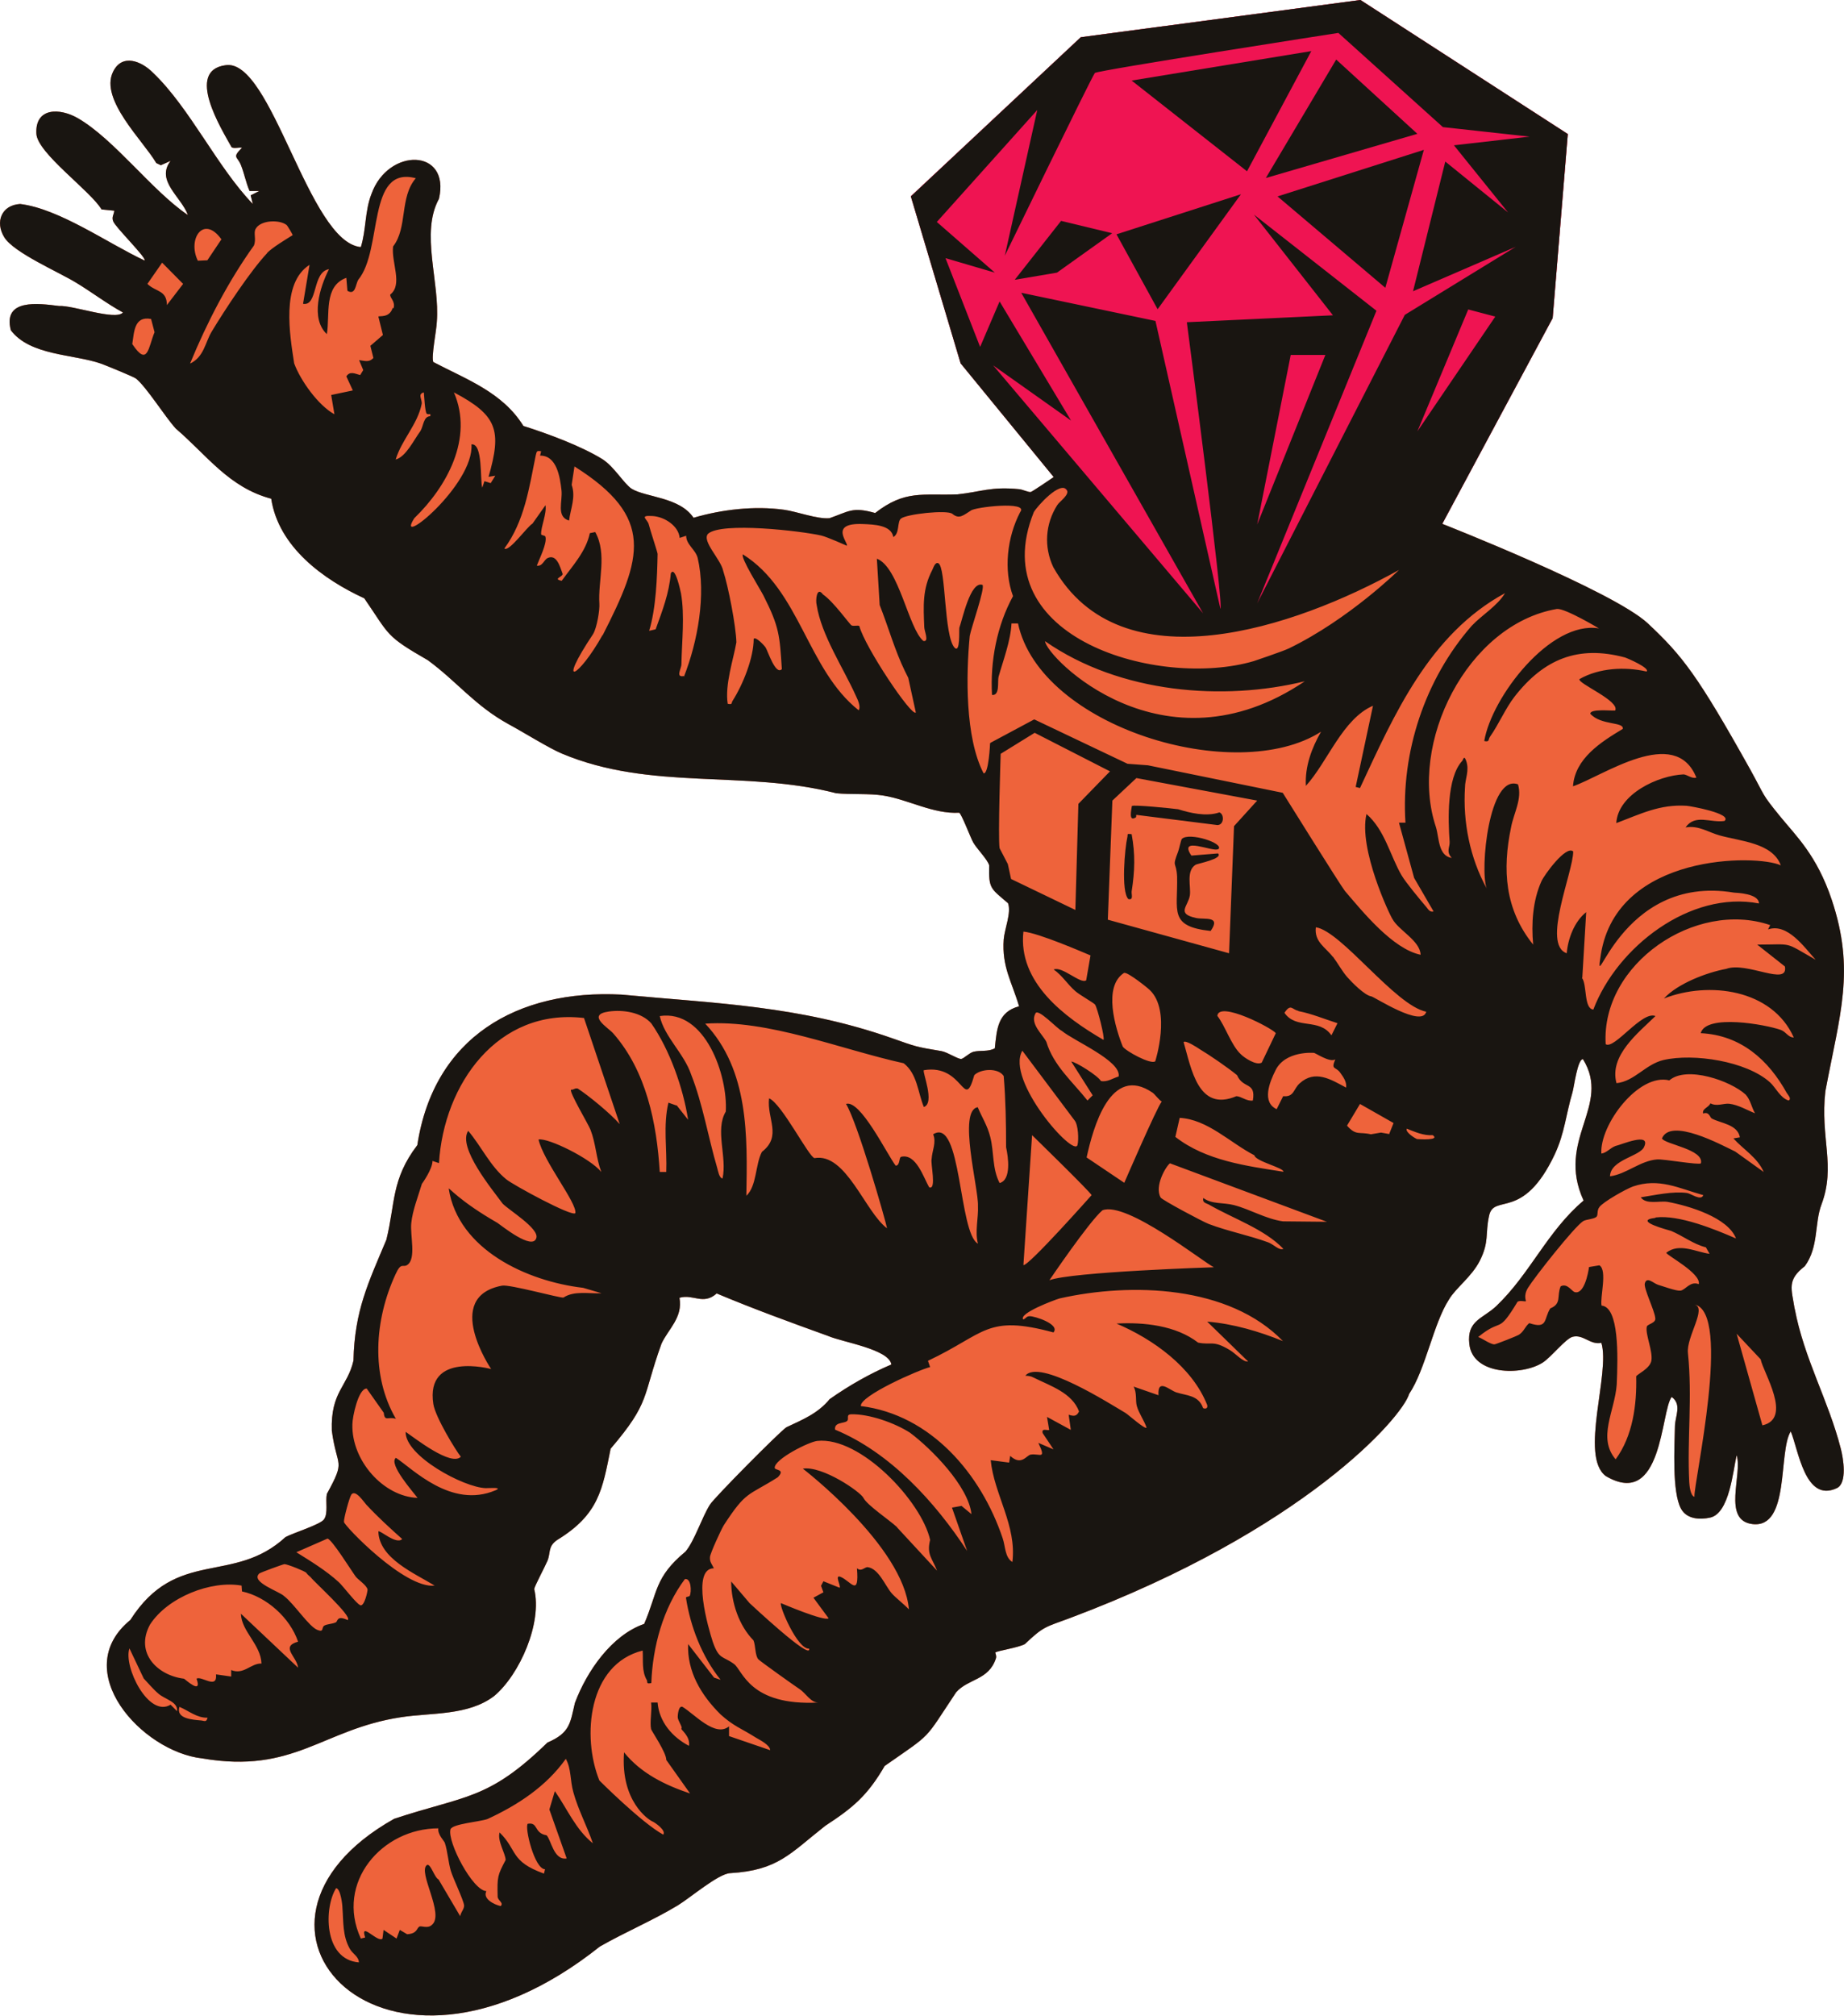
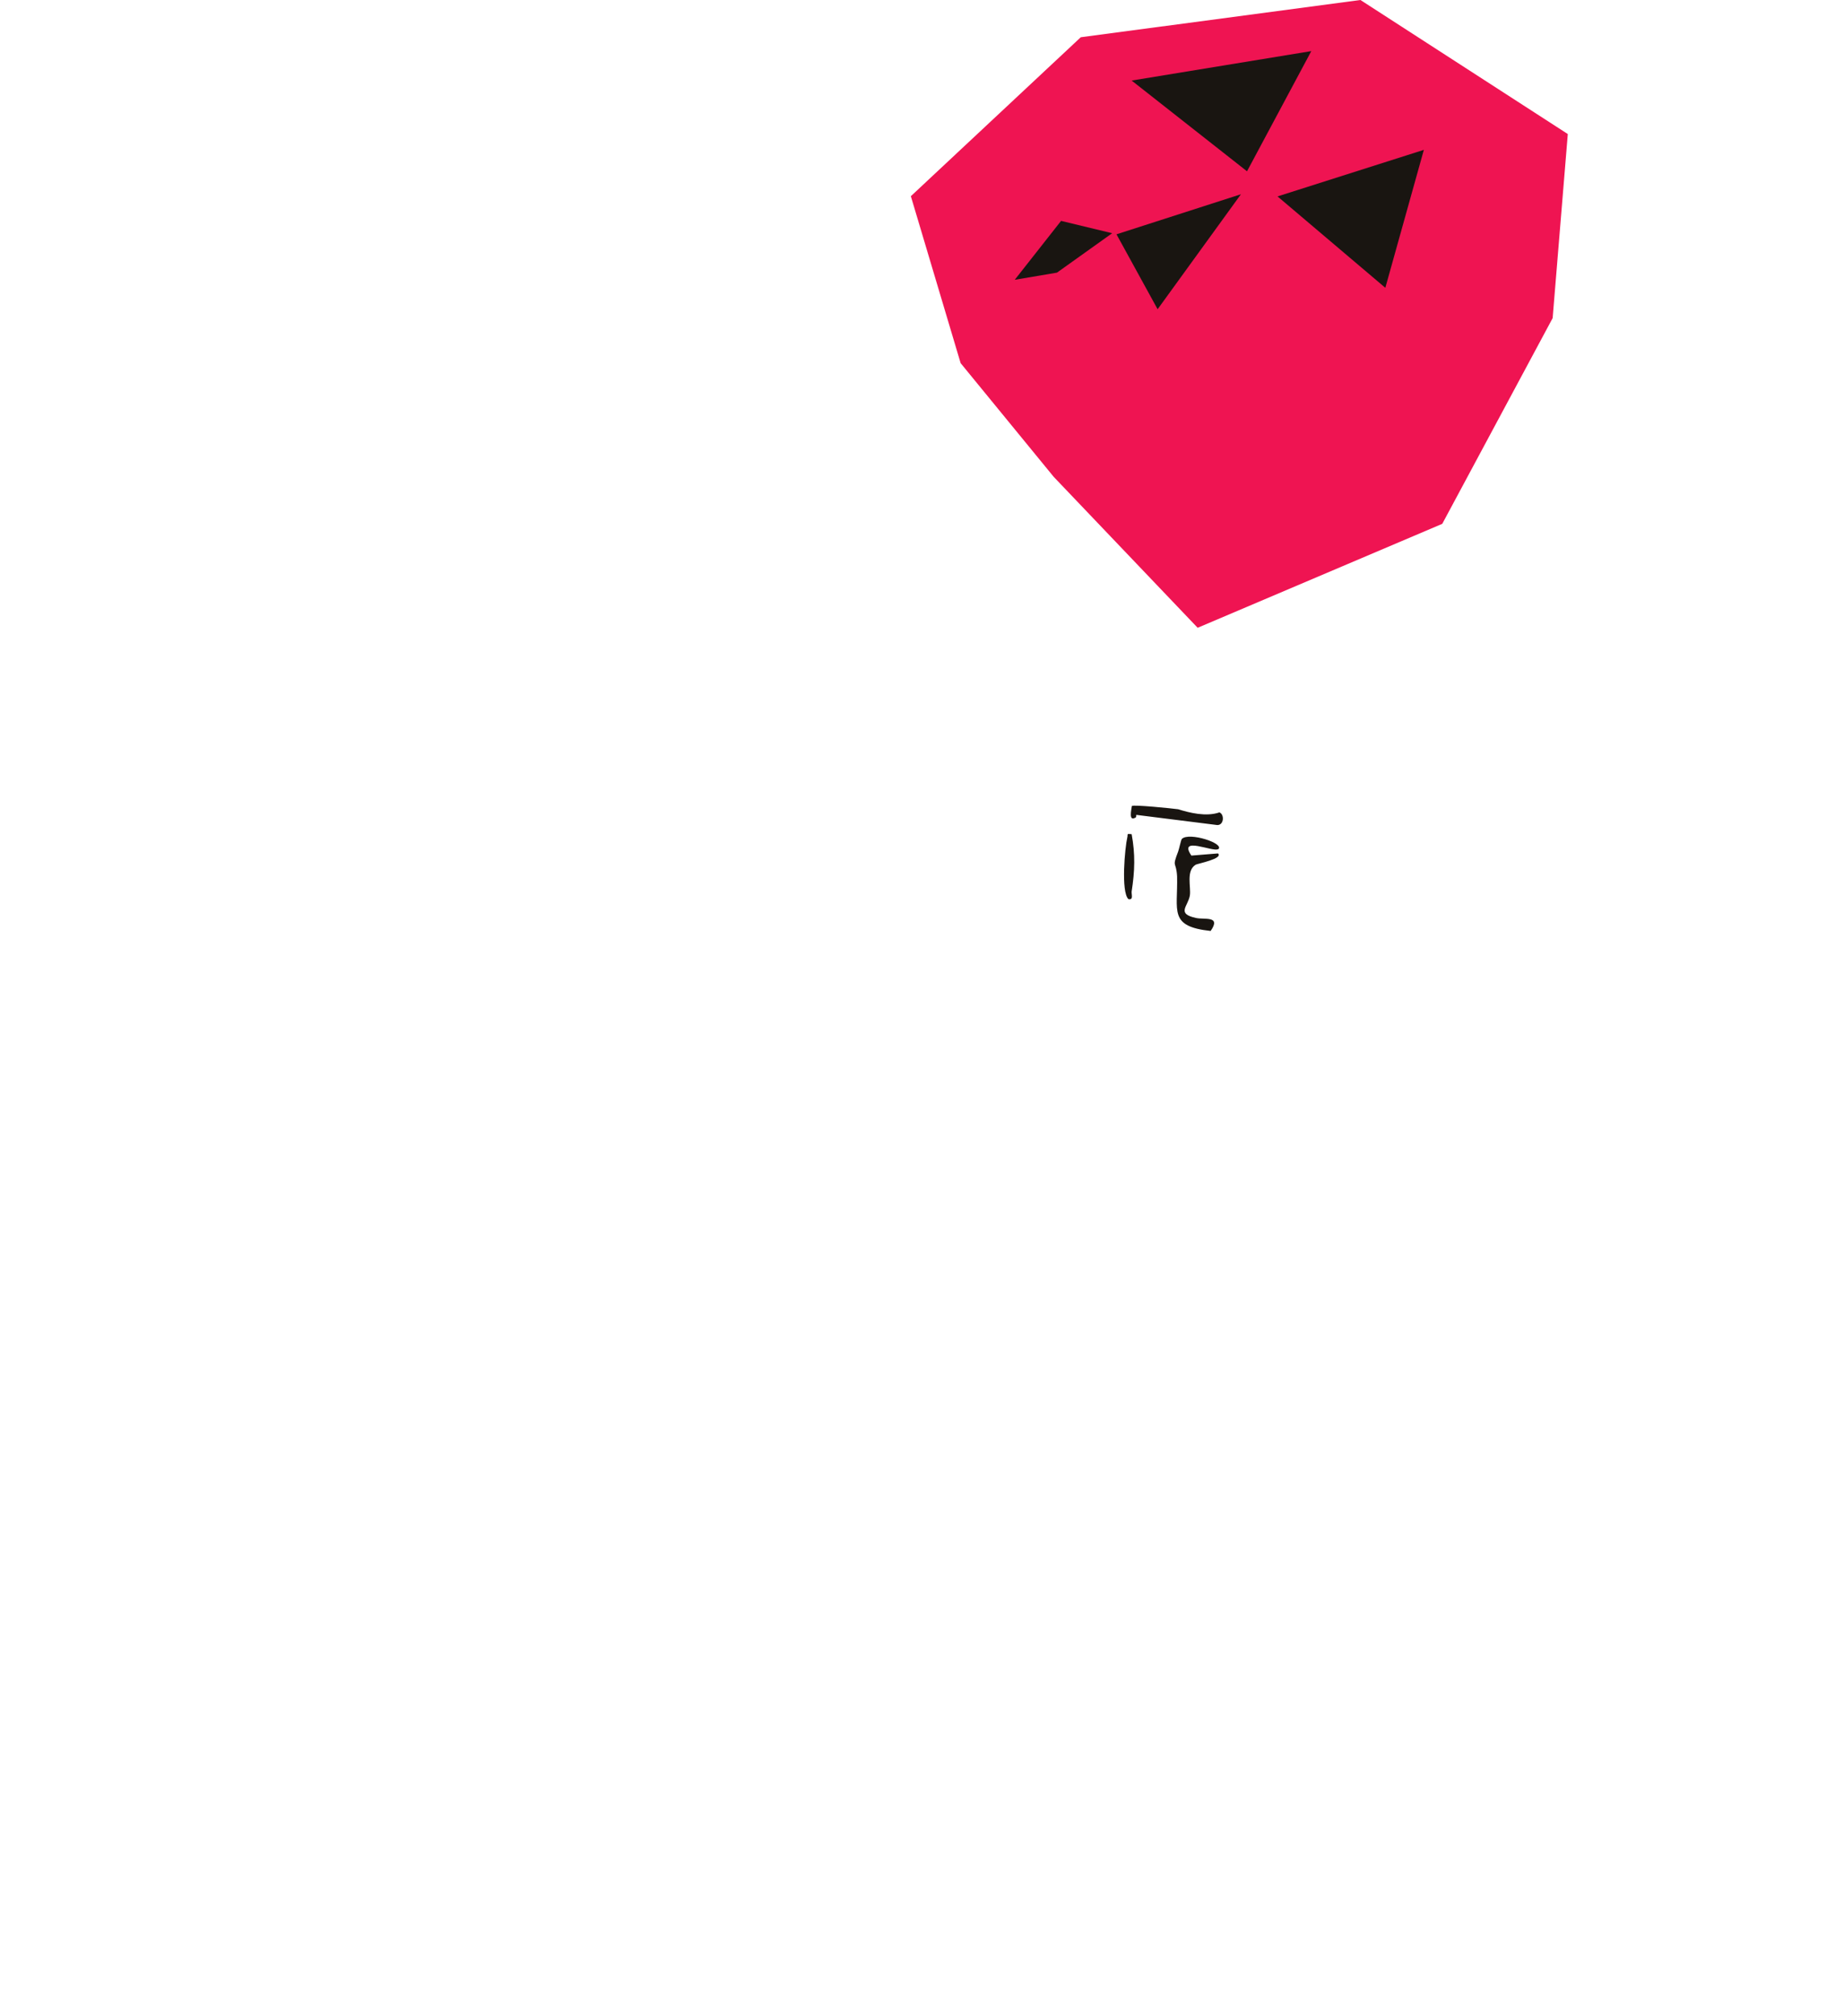
<svg xmlns="http://www.w3.org/2000/svg" id="_レイヤー_1" version="1.1" viewBox="0 0 851.9 930.8">
  <defs>
    <style>
      .st0 {
        fill: #ef1452;
      }

      .st1 {
        fill: #191511;
      }

      .st2 {
        fill: #ee633b;
      }
    </style>
  </defs>
-   <path class="st2" d="M829.1,604.4c-1.5-9.5-3.6-13.3,4.7-19.7,6.5-8.9,4.4-19.8,7.7-28.5,6.7-17.8-.7-30.9,1.8-52.3,6.7-35.7,13.9-55.7,2.9-88.5-6.9-20.5-16.4-29.3-23.9-38.5-8.7-10.7-6.5-8.5-13.8-21.7-24.2-43.3-31.2-52.3-47.2-67.3s-95-46-95-46l51-95,7-85L628.5,0l-129.2,17.2-78.5,73.5,23,77.1,43,52.5s-9.8,6.7-10.6,6.9c-1,.2-3.6-1.1-5.3-1.3-13.2-1.3-17.4,1.2-28.6,2.4-16.1.6-24.1-2.2-38,8.6-10.6-3-12.1-.7-21.1,2.4-5.7.5-15.1-3.1-21-3.9-13.8-1.9-28.8-.1-41.8,3.7-6.4-9.6-22.1-9.4-28.6-13.4-3.6-2.4-8-10.1-13.4-13.6-9.8-6.1-25.5-11.9-36.6-15.4-9.6-15.5-26.1-21.4-41.6-29.5-1.1-2.2,1.5-14.9,1.6-18.5,1.5-18.3-7.7-41.1,1-56.9,5.4-23.4-23.5-23.8-31.2-2.2-3.1,7.9-2.4,16.6-4.9,24.5-24.2-2.2-41.1-87.1-62.4-84-18.9,2.4-1.9,29.6,2.7,37.9,1.1.7,3.4,0,4.8.2-4.7,4.8-2.2,3.8-.5,8,1.6,4,2.3,8.1,4,12h4.5l-4,2,1,4c-16.5-17.1-29-44.2-46-60.5-5.4-5.5-14.4-9.2-18.6-.5-6.2,12.8,14,31.8,20,42.1l2.1,1,4.5-2c-7,9.2,5,16.6,8,25-16.6-11.2-33.9-34.9-50.8-44.7-8.3-4.8-19.8-5.1-19.2,7.1.4,9,25,26.4,30.1,35l5.9.6c-.2,1.9-1.3,2.9-.5,4.9.9,2.6,15.6,17,14.5,18.1-16.8-7.8-39.3-23.9-57.5-26.1-8.6.5-11.7,8.3-7.3,15.4,4.4,7.1,25.1,16,33.1,20.9,7.3,4.4,14.2,9.7,21.7,13.8-3.3,3.9-23.1-3.4-29.5-3-9.6-1.2-26.1-3.5-22.3,11.2,8.9,11.8,29,11,41.6,15.4,2,.7,15.2,6.1,16.2,6.9,4.8,3.8,13.4,17.6,18.4,23.1,14.4,12.3,24.5,27.2,44.1,32.4,3.4,22.3,24.1,37.3,43,46,11.9,17.3,9.6,17.2,29.4,28.6,13.7,10.1,21.7,21,37.4,29.6,6.5,3.5,18.7,11.1,24.5,13.5,41.2,17.3,84.4,7.4,126.7,18.3,6.7.7,15.2,0,21.9,1.1,11.3,1.8,23,8.6,34.9,7.9,1,.2,5.3,11.6,6.5,13.7,1.7,3,6.5,7.7,7.4,10.6-.3,10.9.7,10.6,8.7,17.5,1.6,4.4-1.6,11.8-2,16.7-.9,12.7,3.7,19.4,7.1,30.9-9.9,2.6-10.3,10.6-11.2,19.4-3.1,1.7-6.6.8-9.9,1.6-2,.6-4.4,3.1-5.6,3.3-1.4.2-6.4-3.1-9.1-3.6-12.1-2-11.9-2.1-23-6-42.8-15-81.1-16-124.9-20.1-48.1-2.5-86.7,19.7-94.3,69.5-12.1,15.9-10.1,26.7-14.3,43.7-8.4,20-14.7,32.8-15.2,55.8-2.8,12.2-10.6,14.3-10,32.4,2.4,17.7,6.6,12.9-2.3,29.2-.7,3.6.7,8.8-1.3,11.7-1.6,2.4-14.3,6.3-17.8,8.2-24.1,22.2-50.3,4.8-71.7,38.3-28.6,23.4,5.3,60.8,33.2,63.9,42.6,7.3,55.5-13.5,91.8-19,14.1-2.2,31-.6,43.1-9.8,11.9-10,22.3-33.9,18.5-49.4.1-1.2,5-10.4,6.1-13,1.6-3.9.1-6.5,4.4-9.6,19.4-11.8,21-23.4,24.8-42.2,18.6-21.8,14.5-23.6,23.5-48.5,3-6.6,10-12.1,8.3-21.2,6.4-1.9,10.9,3.6,17.2-2,16.9,7.1,34.2,13.4,51.4,19.6,6.6,2.9,28.2,6.1,29.3,13.2-9.9,4.2-19.7,9.8-28.5,16-5.5,6.7-12.6,9.5-20,13-3.4,2.3-33.3,32.5-35.3,35.7-3.7,5.8-7.1,16.7-11.3,21.7-14.4,11.9-12.8,18.8-19.1,33.4-15,5.2-26.5,21.8-32,36.5-2.2,9.3-2.2,13.8-12.7,18.3-27.4,26.7-37.9,24.3-70.8,35.2-86.9,48.8-5.5,139,95,59,11.7-6.7,24.4-12,36-19,5.9-3.6,18.7-14.6,24.2-14.9,22.2-1.3,27.7-9.1,44-21.9,12.9-8.4,19.5-14,27.4-27.6,22.5-15.7,17.8-11.2,33-34,5.6-6.4,15.1-5.5,18.4-15.7.4-1.2-.4-2.6-.3-2.7,1-.8,10.6-2.2,13.7-3.9,8.8-8.4,9.6-7.8,20.8-12,107.9-40.5,153.5-92.6,156.7-103.5,7.6-11.3,11.2-32.5,18.4-43.6,3.1-5.3,10.4-10.4,14.2-17.8,4.5-8.9,2.5-12.5,4.3-20.7,2.1-10.8,15.6,2.8,30.4-28.6,4.6-9.9,5.1-18.3,8.2-28.7.7-2.5,2.3-15.2,4.8-15.2,13.4,21.6-12.7,37.1.3,65.3-16.8,14.2-24.6,33.7-40.3,48.7-6.2,5.9-13.7,6.6-12.5,17.5,1.5,14.5,24.1,14.8,33.8,8.7,4-2.5,10.8-11.3,14-12,4.9-1.2,8.1,3.9,13.2,2.8,4.3,13.8-10.2,52.2,2,61.5,26.4,15.6,25.4-30.2,30.5-36.5,4.8,3.5,1.6,8.9,1.5,13.4-.2,9.5-1.4,30.5,2.8,38.2,2.6,4.8,8.6,5.2,13.5,4.1,8.9-2,10.5-21.6,12.2-28.8,2.8,8.9-6.8,30.1,7.3,31.8,17.5,2.1,11.8-33.5,17.7-42.8,3.6,8.6,6.6,33.1,21.3,26.2,4.9-2.3,3-13.8,1.8-18.3-5.7-22.3-16.9-41.3-21.3-64.7h0v.2Z" />
  <polygon class="st0" points="666.3 241.9 717.3 146.9 724.3 61.9 628.5 0 499.3 17.2 420.8 90.6 443.8 167.7 486.8 220.2 553.3 289.9 666.3 241.9" />
  <g>
-     <path class="st1" d="M829.1,604.4c-1.5-9.5-3.6-13.3,4.7-19.7,6.5-8.9,4.4-19.8,7.7-28.5,6.7-17.8-.7-30.9,1.8-52.3,6.7-35.7,13.9-55.7,2.9-88.5-6.9-20.5-16.4-29.3-23.9-38.5-8.7-10.7-6.5-8.5-13.8-21.7-24.2-43.3-31.2-52.3-47.2-67.3s-95-46-95-46l51-95,7-85L628.5,0l-129.2,17.2-78.5,73.5,23,77.1,43,52.5s-9.8,6.7-10.6,6.9c-1,.2-3.6-1.1-5.3-1.3-13.2-1.3-17.4,1.2-28.6,2.4-16.1.6-24.1-2.2-38,8.6-10.6-3-12.1-.7-21.1,2.4-5.7.5-15.1-3.1-21-3.9-13.8-1.9-28.8-.1-41.8,3.7-6.4-9.6-22.1-9.4-28.6-13.4-3.6-2.4-8-10.1-13.4-13.6-9.8-6.1-25.5-11.9-36.6-15.4-9.6-15.5-26.1-21.4-41.6-29.5-1.1-2.2,1.5-14.9,1.6-18.5,1.5-18.3-7.7-41.1,1-56.9,5.4-23.4-23.5-23.8-31.2-2.2-3.1,7.9-2.4,16.6-4.9,24.5-24.2-2.2-41.1-87.1-62.4-84-18.9,2.4-1.9,29.6,2.7,37.9,1.1.7,3.4,0,4.8.2-4.7,4.8-2.2,3.8-.5,8,1.6,4,2.3,8.1,4,12h4.5l-4,2,1,4c-16.5-17.1-29-44.2-46-60.5-5.4-5.5-14.4-9.2-18.6-.5-6.2,12.8,14,31.8,20,42.1l2.1,1,4.5-2c-7,9.2,5,16.6,8,25-16.6-11.2-33.9-34.9-50.8-44.7-8.3-4.8-19.8-5.1-19.2,7.1.4,9,25,26.4,30.1,35l5.9.6c-.2,1.9-1.3,2.9-.5,4.9.9,2.6,15.6,17,14.5,18.1-16.8-7.8-39.3-23.9-57.5-26.1-8.6.5-11.7,8.3-7.3,15.4,4.4,7.1,25.1,16,33.1,20.9,7.3,4.4,14.2,9.7,21.7,13.8-3.3,3.9-23.1-3.4-29.5-3-9.6-1.2-26.1-3.5-22.3,11.2,8.9,11.8,29,11,41.6,15.4,2,.7,15.2,6.1,16.2,6.9,4.8,3.8,13.4,17.6,18.4,23.1,14.4,12.3,24.5,27.2,44.1,32.4,3.4,22.3,24.1,37.3,43,46,11.9,17.3,9.6,17.2,29.4,28.6,13.7,10.1,21.7,21,37.4,29.6,6.5,3.5,18.7,11.1,24.5,13.5,41.2,17.3,84.4,7.4,126.7,18.3,6.7.7,15.2,0,21.9,1.1,11.3,1.8,23,8.6,34.9,7.9,1,.2,5.3,11.6,6.5,13.7,1.7,3,6.5,7.7,7.4,10.6-.3,10.9.7,10.6,8.7,17.5,1.6,4.4-1.6,11.8-2,16.7-.9,12.7,3.7,19.4,7.1,30.9-9.9,2.6-10.3,10.6-11.2,19.4-3.1,1.7-6.6.8-9.9,1.6-2,.6-4.4,3.1-5.6,3.3-1.4.2-6.4-3.1-9.1-3.6-12.1-2-11.9-2.1-23-6-42.8-15-81.1-16-124.9-20.1-48.1-2.5-86.7,19.7-94.3,69.5-12.1,15.9-10.1,26.7-14.3,43.7-8.4,20-14.7,32.8-15.2,55.8-2.8,12.2-10.6,14.3-10,32.4,2.4,17.7,6.6,12.9-2.3,29.2-.7,3.6.7,8.8-1.3,11.7-1.6,2.4-14.3,6.3-17.8,8.2-24.1,22.2-50.3,4.8-71.7,38.3-28.6,23.4,5.3,60.8,33.2,63.9,42.6,7.3,55.5-13.5,91.8-19,14.1-2.2,31-.6,43.1-9.8,11.9-10,22.3-33.9,18.5-49.4.1-1.2,5-10.4,6.1-13,1.6-3.9.1-6.5,4.4-9.6,19.4-11.8,21-23.4,24.8-42.2,18.6-21.8,14.5-23.6,23.5-48.5,3-6.6,10-12.1,8.3-21.2,6.4-1.9,10.9,3.6,17.2-2,16.9,7.1,34.2,13.4,51.4,19.6,6.6,2.9,28.2,6.1,29.3,13.2-9.9,4.2-19.7,9.8-28.5,16-5.5,6.7-12.6,9.5-20,13-3.4,2.3-33.3,32.5-35.3,35.7-3.7,5.8-7.1,16.7-11.3,21.7-14.4,11.9-12.8,18.8-19.1,33.4-15,5.2-26.5,21.8-32,36.5-2.2,9.3-2.2,13.8-12.7,18.3-27.4,26.7-37.9,24.3-70.8,35.2-86.9,48.8-5.5,139,95,59,11.7-6.7,24.4-12,36-19,5.9-3.6,18.7-14.6,24.2-14.9,22.2-1.3,27.7-9.1,44-21.9,12.9-8.4,19.5-14,27.4-27.6,22.5-15.7,17.8-11.2,33-34,5.6-6.4,15.1-5.5,18.4-15.7.4-1.2-.4-2.6-.3-2.7,1-.8,10.6-2.2,13.7-3.9,8.8-8.4,9.6-7.8,20.8-12,107.9-40.5,153.5-92.6,156.7-103.5,7.6-11.3,11.2-32.5,18.4-43.6,3.1-5.3,10.4-10.4,14.2-17.8,4.5-8.9,2.5-12.5,4.3-20.7,2.1-10.8,15.6,2.8,30.4-28.6,4.6-9.9,5.1-18.3,8.2-28.7.7-2.5,2.3-15.2,4.8-15.2,13.4,21.6-12.7,37.1.3,65.3-16.8,14.2-24.6,33.7-40.3,48.7-6.2,5.9-13.7,6.6-12.5,17.5,1.5,14.5,24.1,14.8,33.8,8.7,4-2.5,10.8-11.3,14-12,4.9-1.2,8.1,3.9,13.2,2.8,4.3,13.8-10.2,52.2,2,61.5,26.4,15.6,25.4-30.2,30.5-36.5,4.8,3.5,1.6,8.9,1.5,13.4-.2,9.5-1.4,30.5,2.8,38.2,2.6,4.8,8.6,5.2,13.5,4.1,8.9-2,10.5-21.6,12.2-28.8,2.8,8.9-6.8,30.1,7.3,31.8,17.5,2.1,11.8-33.5,17.7-42.8,3.6,8.6,6.6,33.1,21.3,26.2,4.9-2.3,3-13.8,1.8-18.3-5.7-22.3-16.9-41.3-21.3-64.7h0v.2ZM61.1,158.9c.9-5.5.8-13.1,8.7-11.6l1.6,6.1c-2.9,7-3.1,16.2-10.2,5.6h0ZM77.1,140.9c0-7-5.1-6-9-9.8l6.8-9.8,9.7,9.8-7.6,9.9h0ZM654.8,199.2l23.5-56.3,12.5,3.3-36,53h0ZM458.8,168.7l36,25.5-33-55-9,21-16-41,22.8,6.7-26.8-23.4,46.4-51.7-15,67.3s39.4-81.1,41.6-84.4c1.7-1.3,112.5-18.5,112.5-18.5l48.3,43.5,40.1,4.4-35,4,25,31-29-23.5-14.9,59.9,47.4-20.5-51.2,31.4-68.2,133.2,55.1-135.1-56.6-44.4,36.5,46.5-67.5,3.2s17.3,132.2,15.5,132.3l-30-132.9-62-13,84,148-97-114.5h0ZM580.8,242.2l15.5-78.3h16l-31.5,78.3ZM477.6,236.5c1.6-2.8,12.2-14.5,15.2-10.3,1.6,2.2-3.5,5.5-4.4,7.1-5.5,8.7-6.2,19.2-1.8,28.6,31.1,55.3,111.7,28,159.7,1.3,0,0-23,22.7-50.8,36.2-2.9,1.4-16.3,5.9-16.3,5.9-43.6,12.8-125.1-10.4-101.6-68.8h0ZM602.8,314.6c-65.5,44.2-119.5-11.3-120-18.5,34.8,24.2,82.5,27.7,120,18.5ZM102.3,110.5l-6.5,9.7-4.4.2c-4.9-10,2.6-21.3,10.8-10h0ZM123.5,116.8c-7.8,8.3-19.6,26.2-25.8,36.5-2.9,4.9-3.5,11.6-9.9,14.6,7.8-19,17.8-38.2,29.5-54.5,1.2-2.9-.3-5.8.8-7.7,2.2-4.1,11-4.4,14.3-1.8.4.3,2.9,4.5,2.8,4.7-3.1,1.9-9.5,5.8-11.8,8.2h.1ZM181.4,142.2c-1.5,4.8-6.2,3.5-6.6,4l2.1,8.5-5.8,5,1.4,5.6c-2,2.2-4,1.3-6.6,1l1.9,4.6-1.4,2.3c-2.4-.6-4.7-2-6.4.6l3,6.5-10,2.1,1.5,8.9c-7.5-4.1-15.7-15.6-18.6-23.5-2-13.1-6.2-37,7.1-45.5l-3,18c7,1.2,4.1-14.7,12-16-4.3,8.3-8.7,22.8-1,30,1.5-8.9-1.6-22.2,9-26l.5,6c3.8,2.2,3.7-2.9,5-5.1,11.5-13.9,3.8-52.9,26.6-46.9-7.6,8.8-3.7,22.8-10.5,31.5-.9,7.4,4.6,17.6-1.3,22.2-.3,1.6,2.5,3.1,1.5,6.4h0l-.4-.2ZM182.8,212.2c2.7-9,10.1-16.2,12-25.6.4-2.1-2.1-4.6,1-5.4.2,1.9.5,8.7,1.3,9.8.3.4,1.2.3,1.7.2v1c-3.2,0-3.1,4.5-4.6,6.9-3,4-6.6,11.8-11.4,13.1h0ZM228.8,219.7l-2.1,3.4-2.9-.9-1,3c-1.1-3.6.4-20.6-5-20,1.3,18.8-35.9,48.9-26.4,34.1,15.2-14.7,27.4-37.1,18.3-58.1,20.1,10.6,22.2,17.5,16,39l3-.5h0ZM278.4,293.2c-11.1,19.8-21.6,25.4-4.4-.4,1.8-3,3.1-11.1,2.9-14-.7-10.5,3.7-23-1.9-33.1l-2.5.5c-1.8,8.5-8,15.1-13,22-4.5-.9.9-1.9.4-3.3-1.1-2.8-2.6-9.2-6.9-7.2-1.7.8-2.4,4-5,3.5,1.2-3.2,4.8-10.3,4-13.3-.2-.8-2-.6-2-1.2-.2-3.3,2.7-9.6,2-13.4l-6,8.5c-2.5,1.4-10.8,13.2-13,11.5,9.3-12.6,11.5-28.2,14.5-43,.5-1.8.3-2.3,2.5-1.9l-.5,2c7.7-.1,9.2,9.8,9.9,16,.6,5-2.6,12.2,3.5,14,.7-5.6,3.2-10.8,1.2-16.5l1.3-8.5c37.5,23.6,31.2,42.3,13,78h0v-.2ZM315.8,312.2c-3.8.7-1-3.4-1-5.5.2-10.6,1.6-22.5-.2-32.7-.2-.9-2.7-13.1-4.7-9.2-.8,9.3-3.9,17.2-7,25.8l-3,.7c3.2-10.5,3.7-24.9,3.9-35.5,0-.7-3.5-11.2-4.1-13.7-.6-2.4-4.7-4.2,1.8-3.8,5.4.3,12,4.5,12.5,10.1l3-1c0,4.1,4.2,6.2,5.3,10.2,4,17.1,0,38.7-6.3,54.8h0l-.2-.2ZM457.4,343.2s-.6,14.4-3,13.9c-8.6-16.6-8.1-45.5-6.4-63.4.6-3.6,7.2-22.2,5.9-23.6-5.6-2-9.3,16-10.7,19.8-.2,1.3.5,11.9-2.2,9.2-5-5.5-3.9-37.2-7.5-39-1.5-.7-2.3,2.1-2.8,3.1-4.6,8.8-4.1,16.6-3.7,26.4,0,1.8,2.4,6.9-.4,6.4-6.9-5.7-11.3-34.2-21.5-38l1.3,21.4c4,10.1,7,21,11.7,30.6l1.5,3,3.5,16c-1.8,2.3-23.6-30.3-26.1-39.9-.6-.5-2.5.2-3.6-.3-.9-.5-8.3-11-13.2-14.3-2.9-4-3.5,2.8-2.9,4.9,2.1,13.8,12.4,29.2,18.1,41.9.8,1.7,2.4,4.9,1.3,6.7-23.8-18.8-27-55.4-53.5-72-1.2,1.5,8.1,16.2,9.5,19,7.4,14.6,7.5,18.5,8.5,34-2.9,3-6.5-8.5-7.5-10-.5-.8-4.5-5.2-5.5-4,0,8.8-5,21.2-9.8,28.7-.6,1,.1,1.8-2.2,1.3-1.4-8.9,2.7-20.7,4-28.4-.2-7.5-3.7-25.7-6.1-33-1.1-5.4-10-13.7-7-17.1,6.2-5.6,43.1-1.3,52.3.8,2.9.7,11.8,4.7,11.8,4.7,1.1-1-8.7-10.7,7.5-10,4.9.2,13.1.4,14,6,3-1.6,1.7-7,3.5-8.5,2.4-2.1,21.4-4.2,23.8-2.2,3.2,2.7,5.2.5,8.5-1.5,1.5-1.6,27.1-4.6,22.8.7-6.1,11.7-7.7,26.8-3.3,38.8-7.4,13.5-10.6,30-9.7,45.6,3.7.5,2.5-6.2,3-8.3,2.1-7.5,5.6-16.6,6-24.7h3c10.3,47.9,100.7,75.1,140,50-4.3,7.5-7.5,16-7,25,10.1-11.1,16.9-30.9,31-37l-8,37.5,2,.5c15.8-33.9,32-71,67-90-3.6,6-10.6,10-15.4,15.1-21.6,24.7-32.7,58.3-30.6,90.9h-3l7,25.5,9,15.5c-1.8.4-2.4-.9-3.4-2.1-2.8-3.3-9.4-11.2-11.4-14.6-5.3-9.1-7.7-20.9-16.2-28.3-3.8,16.1,10.8,46.8,12,48.5,2.8,5.2,12.8,10,13,16.5-12.9-2.7-26.7-19.8-35-29.5-2-2.5-28.7-45.3-28.7-45.3l-62.3-12.7-9.4-.7-43.1-20.5-20,10.7h0l-.4.3ZM599.8,466.9c6.2,1.2,12.1,3.7,18.1,5.6l-2.8,5.6c-5.7-8.2-16.3-2.5-21.7-10.4,3-4.5,3.5-1.4,6.5-.9h0ZM496.8,457.7c1.9,1.7,8.5,5.4,9.1,6.2,1.1,1.6,4.6,15.4,3.9,16.3-17.9-10.4-39.6-26.5-37-50,7,.6,28.1,9.8,31,11l-2,11.5c-2.6,1.9-11.1-6.7-15-5,4,2.8,6.4,6.9,10,10h0ZM516.8,497.1c-2.7.8-5.2,2.7-8.2,2.1-1.4-2.5-11.7-8.9-13.7-9l9.9,15.6-2.4,2.4c-6.9-8.7-15.7-16.1-19-27.1-1.8-3.5-7.6-8.3-5.1-13,1-3,10.2,7.1,12.2,7.9,5.6,4.7,27.6,13.9,26.3,21.1h0ZM519.5,449.3c1.5-.4,10.5,6.7,11.7,7.9,10,9.6,2.5,32.9,2.5,32.9-2.1,1.6-13.6-4.7-15-6.8-3.4-8.5-9.3-27.8.7-34.1h0ZM496.3,517.2c1.9,2,2.1,9.2,1.5,11.5-1.5,6.2-33.4-29.9-25.5-43.5l24,32h0ZM476.8,524.2s26.8,26.1,27.5,27.7c0,0-29.2,32.9-31.5,32.3l4-60ZM509.3,558.9c11.1-4.4,46.8,24.1,51.5,26.3,0,0-65.9,2.1-76,6,0,0,18.2-26.9,24.5-32.3h0ZM502,534.5c3-13.7,11-43.3,30.5-29.9.9.6,2.9,3.3,4.2,4.1-2.2,2.6-17.3,37.5-17.3,37.5l-17.4-11.7h0ZM511.8,424.7l2.1-55,11.1-10.4,55.8,10.4-10.7,11.8-2.3,58.7-56-15.5h0ZM554.1,484.4c5,3,13,8.5,17.4,12.1,2.8,6.5,8.8,2.9,7.3,11.7-2.7.5-5.3-1.9-7.6-2-17.7,7.5-20.8-12.7-24.4-25,1.1-.9,6.1,2.4,7.3,3.2h0ZM544.9,516.2c13,.7,23.2,11.4,34.6,17.3.5,2.8,13.8,5.8,13.4,7.6-17.1-2.7-35.8-5.1-49.9-16.1l2-8.8h0ZM573.2,486.8c-4.5-4.3-7-12.7-10.8-17.7.7-7.1,25.4,5.7,27,8l-6.5,13.6c-2.4,1.5-7.9-2.1-9.7-3.9h0ZM467.1,405.9l-1.5-6.9-3.8-7.3c-.8-5,.5-43.6.5-43.6l15.7-9.7,34.8,17.8-14.6,15-1.4,49-29.7-14.3h0ZM81.8,790.2l-3-3c-10.2,6.2-21.9-17.7-19-26l6.6,13.9c2.3,2.4,4.4,5,6.9,7.1,3.1,2.6,9,3.7,8.5,8ZM93.1,794.5c-4.3-.4-11.9-.8-10.2-6.3,4.3,1.8,8.1,5.2,13,5-.6,2.2-1.3,1.5-2.8,1.3h0ZM137.8,770.2l-26.5-25c.2,8.1,9.2,14.2,9.5,23-4.9-.2-8.2,5.4-14,3v3l-7-1c.7,7.2-6.8.5-9,2,2.8,7.8-5.3.2-5.8,0-12.3-1.5-22.8-11.9-15.7-25,8.2-12.7,28.3-20.5,42.3-18l.2,2.7c11.3,2.4,22.2,12.2,25.9,23.2-8.4,2.3-.5,6.9,0,12h.1ZM160.8,748.2c-5.4-2.5-4.6.5-5.7,1-1.8.8-3.9.7-5.3,1.5-1.4.9,0,3.2-3.1,2-4-1.5-10.8-12.1-15.4-15.6-2.1-2.2-15.8-6.5-11.5-10.5.7-.5,10.8-4.2,11.6-4.3,1.4,0,9.6,3.3,10.1,4,.4.7,2,2,2,2,1.4,2,19.1,17.9,17.2,19.7h0v.2ZM166.4,741.2c-1.6-.4-8.1-9-9.9-10.6-5.8-5.3-13-9.7-19.6-13.8l14.4-6.3c2.1.4,11,14.8,13,17.5,1,1.4,5.1,4,5.5,6,.1.6-1.4,7.8-3.3,7.3h0ZM158.9,702.7c-.1-1.5,2.5-11.2,3.4-12.5,1.9-2.7,6,3.7,6.9,4.6,5.6,6,10.8,10.7,16.6,15.9-2.7,2.8-10.3-4.3-11-3.5.3,12.5,16.9,19.4,26,25-13.8,1.6-41.8-27.7-41.9-29.4h0ZM266.8,502.7c-1.1-.4-1.9.7-3,.5-.9,1.1,8,15.9,9,18.5,2.5,6.4,2.6,13.2,5,19.5-5-6.2-24.4-15.8-29-15,2.2,10,17.9,29.4,17,34-1.4,1.9-28.9-13.1-31.9-15.6-7.4-6-11.5-15.2-17.6-22.4-5.1,7.7,11.4,27.4,15.9,33.6,3,3.1,16.8,11.4,15.6,15.8-1.6,6.2-16.3-5.8-18-6.9-17.6-10.1-22.6-16.6-22.5-15.8,4.4,28.2,36.2,42.8,62.1,45.8l8.5,2.5c-5.8.3-12.6-1.3-17.6,2-1.6.3-24.9-6.2-28.4-5.5-27.6,5.2-5,38.5-5,38.5,0,0-30.5-8.3-26.7,16.2,1,6.2,10.5,21.6,12.7,24.3-4.5,4.6-21.1-8.5-25.5-11.5-.3,11.1,26.8,25.7,37,26,2.1,0,8-.5,4.5,1-20.5,8.7-38.4-10.1-46-15-3.6,2.8,8,15.8,10,18.5-15.8-.6-30.6-17.3-30.1-34,0-3.3,2.7-16.5,6.6-16.5l7.9,11.2c.4,4.3,2.1,1.6,5.6,2.8-11.7-20.1-9.9-45.7-.2-66.7,2.7-6,3.4-2.9,5.5-4.4,4.2-2.9,1.2-13.6,1.8-19.3.6-5.9,3.2-12.4,4.9-18.1,0,0,4.9-6.7,4.9-10.6l3,1c2.2-36.4,27.1-71.7,67-67l16.5,49c-4.4-5-14.4-13.2-19.5-16.5h0ZM312.5,510.5l-3.7-1.3c-2.5,10.6-.6,21.3-1,32h-3c-1.4-22.6-6.2-46.6-21.5-64-2.1-2.5-12.7-8.6-2-10.1,6.5-.9,15,.3,19.6,5.5,8.5,12.2,14.7,29.7,17,44.5l-5.3-6.7h-.1ZM335.3,513.3c-5.1,8.6.7,20.9-1.5,30.9-1.6-.2-2.1-3.7-2.5-5-4.1-13.9-6.6-29.3-12-43-3.3-9.8-12.4-17.4-14.5-27,21.1-3.2,31.5,27.7,30.5,44.1h0ZM390.8,509.7c5.3,8.4,18.3,53.8,19,57.5-10.1-7.4-18.9-35-33.5-32.4-2.6-.4-15.2-25.3-21-27.6-1.1,9.4,6.1,17.4-3.3,24.7-3.1,5.8-2.3,15.7-7.2,20.3.5-27.7,1.2-58-19-79.5,29.1-2,62.6,11.9,91.7,18.3,6.3,4.9,6.5,13.4,9.3,20.2,5.3-1.8-.8-16.2,0-17,18.6-3.1,18.4,19.7,23.3,2.3,2.8-2.9,11-3.6,13.6.4.9,11,1.1,21.8,1.1,32.9,1,4.4,2.5,15.1-3,16.5-3.5-6.8-2.5-14.1-4.3-21.2-1.3-5.3-3.8-9-5.8-13.8-9.3,1.5.4,37.4.1,45.5.3,5.4-1.5,12,0,17.5-9-4.9-7.5-58.8-20.7-50.5,1.6,3.8-.5,7.5-.7,11.4-.6,1.9,2.4,14.4-1.1,13.1-2.6-4.3-6-15.8-13-14.1-1.1.3-.4,4-2.5,4.1-4-5.2-16.4-30.8-23-28.5h0ZM155.3,871.9c2.1.4,2.9,7.8,2.9,9.1.5,6.4,0,12.9,3.4,18.9,1.3,2.4,4.1,3.5,4.2,6.3-16.5-1.3-16.1-25.6-10.5-34.3h0ZM212.8,885.2l-10.2-17.3c-1.9-.8-3.6-7.4-5.3-6.7-4.6,3,8.3,22.8,2.2,27.7-2,1.9-4.9.2-5.8.8-1.3.8-.9,3.2-5.6,3.5l-3.4-2-1.5,4-6-4-.5,4c-2.1,2.2-10.6-8.3-8-.5l-2,.5c-11.9-25.9,9.8-50.9,35.8-50.9-.4,2.9,2.8,5.9,3,6.7,1.3,3.9,1.6,9,2.8,13,1.1,3.6,5.9,13.5,6.1,15.9.1,1.8-1.8,3.4-1.8,5.3h.2ZM256.3,827.2l-2.5,8.4,8,22.6c-6,1-7.2-8.7-9.3-10.7-6-1-3.7-6.2-8.7-5.3-1.5,1.6,3.1,20.9,8,21l-.5,2c-15.8-5.7-12.1-10.8-20.5-19-1.1,4,2.7,9.6,2.8,12.7-3.8,7.2-3.9,7.8-3.7,16.9,0,1.8,3,2.9,1.4,4.4-3.1-.7-8.4-3.4-6.6-6.9-6.4-.3-18.1-22.8-16.6-28.5.8-2.6,13.5-3.5,17.1-4.8,13.9-6.4,27.1-15,36.2-27.8,2.6,4.7,1.9,9.9,3.5,15.5,2.2,8,6.3,15.6,9,23.5-7.9-6.3-11.8-15.8-17.5-24h-.1ZM336.8,801.7v-4.5c-6.4,5.3-16.1-5.8-21.5-9-1.9-.7-2.2,3.9-2.2,4.7,0,1.7,2.4,4.7,1.7,5.3-.5.5,4.2,3.4,3.5,8-7.7-4-13.8-11.1-14.5-20h-3c.5,3.7-.7,8.9,0,12.3.2.8,7.1,10.9,7,14.2l11,15.5c-11.6-3.9-22.7-9.3-30.5-19-1.7,22.7,11.4,31.2,13.1,31.9,1.2.5,6.5,4.2,5,6.1-10-5.5-29.2-24.7-29.5-25-8.2-20.3-5.2-53.7,20-60,.3,4.6-.5,9.5,1.9,13.6.5.9-.5,2,2.1,1.4.6-16.7,5.4-34.5,15.5-48,2.9-.6,3.2,5.9,2.2,7.8-.2.3-1.7.3-1.7.8,2,13.1,7.3,27.1,16,37.9l-3-1-12-15.5c-.5,12.6,5.9,23.5,15,32.5,6.1,5.5,9.5,6.4,16.3,10.7,2,1.2,6.5,3.4,6.6,5.8l-19-6.5h0ZM414.4,705.2c-3.4-3.2-13.9-10.2-15.5-13.5-1.4-2.8-18.9-14.9-28-13.5,0,0,46.5,35.7,49,65-2.1-2.3-6.2-5.4-8-7.5-3-3.5-5.9-11.3-11-12-1.4-.2-2.9,2.3-5,.5,1.1,13.6-2.8,6-7.5,4-3.1-1.3.2,4.1-.5,5l-7.5-3-1.1,2.1,1.1,3-4.6,2.5,7,9.5c-1.9,1.6-22-7-22-7-1,1,7.6,21.5,13,21,1.3,6-27.5-21-27.5-21l-8.5-10c0,9.7,3.6,20.4,10.3,27.2,1,2.4.7,6.9,2.2,8.7.8.9,16.8,12.3,19.1,13.8,2.8,1.8,5.2,6.4,8.8,6.2-32,1.7-35.1-14.9-39.1-17.8-5.2-3.8-6.9-1.9-9.8-10.2-2-6.1-10.1-33.9.5-34-.9-1.9-2-2.9-1.8-5.2.1-1.7,5.2-12.8,6.4-14.7,10.4-16,11-13.3,24.9-22.1,3.8-3.9-1.4-3.1-1.4-4.4-.1-4,15.6-11.9,19.6-12.4,20-2.2,48.3,28,52.2,45.7-1.7,6.8,1,8.5,3.2,14.2l-18.5-20h0ZM446.8,716.2c-14.8-22.6-35.6-45.5-61-56-.5-3.5,3.9-2.8,5.4-3.9,1.4-1-.7-3.1,2.1-3.2,8.3-.2,20.1,4,27.1,8.5,9.9,7.4,27,24.7,28.4,37.6l-4.6-3.8-4.4.8,7,20h0ZM576.8,628.7c-2.5.5-5.7-3.5-8.7-5.3-7.9-4.7-8.2-2.1-14.6-3.4-10.2-7.9-25-9.5-37.7-8.8,16.9,7.2,35,20.1,41.9,37.6.5,1.8-1.2,1.9-1.9,1.4-2.1-6-7.7-5.7-12.3-7.2-3.2-1-8.8-6.8-8.3,1.3l-11.5-4c1.6,2.8.8,6.6,1.5,9,1,3.5,3.4,6.6,4.5,10-.8.8-8.3-5.9-9.7-6.8-7.5-4.4-40-25.2-46.3-17.2,1.3,0,2.6.2,3.7.8,8.1,4,17.9,7.1,21.1,15.7-1.2,2.4-2.5,2.2-4.8,1.5l1,7-11-6,1,6c-.5.5-3.7-1.1-3,1.5l5,7.5-7-3c3.8,8,.7,4.8-3.5,5.4-2,.3-4.3,5.4-9.5.6l-.5,3.1-8.5-1.1c1.5,15.7,12.1,30.2,10,47-3.5-2.1-3.2-7.3-4.5-11-9.9-29.5-33.1-57-65.5-61-.6-4.7,26.9-16.8,32-18l-1-2.9c26.7-12.6,26.9-21.5,58-13.1,3.2-3.8-8.9-7.6-11-7.5-1.6,0-1.8,1.2-3,1.5-2.2-2.8,14.4-9,16.8-9.7,33.3-7.5,78.3-6,103.2,19.7-11.1-4.5-23-8-35-9l19,18.5h0ZM592.7,564c-7.9-1.1-15-5.5-22.6-7.5-5-1.3-10.2-.3-14.2-3.3-.5,2.2,1.1,2.3,2.5,3,11.2,6.5,25.7,11.3,34.5,20.5-1.9.9-4.4-2-7-3-8.7-3.2-18.9-5.2-27.5-8.5-2.7-1-21.6-11.1-22.2-12.2-3-5.3,2.5-14.5,4.3-15.8l72.5,27-20.2-.2h0ZM621.8,502.2c-6.9-3.7-14.3-8.4-21.4-1.9-2.9,2.6-2.5,6.4-7.6,5.9l-3,6c-6.9-3.2-3.4-12.3-.5-18,4.5-9.1,17.6-8,17.6-8,.4-.3,7.4,4.7,10,3-2.2,5,.2,3.2,2.3,6.2,1.4,2,3,4.1,2.7,6.8h0ZM615.7,441.8c-3.4-4.4-8.6-6.9-7.8-13.6,11.9,1.8,36.6,36.1,51,39-1.9,7.6-24-6.9-25.4-7.1-3-.4-9-6.5-11.1-8.9-2.3-2.6-4.4-6.5-6.6-9.4h-.1ZM641.9,523.7l-3.9-.7-4.7.8c-5.4-1.3-6.8.8-11-4l6-10,15.5,8.8-2,5h.1ZM654.6,526c-.6-.2-5.5-3.1-4.7-4.8,3.8,1.5,7.8,3.3,12,3,3.6,2.5-6.3,1.9-7.3,1.8h0ZM731,451.5l1.8-30.3c-5.5,4.4-8.4,12.2-9,19-11.6-4,3-37.4,3-47-3.3-3.1-13.5,11-14.7,13.8-4,8.9-4.7,19.6-3.8,29.2-13.1-16.2-14.3-34.6-10.2-54.2,1.2-6.5,5.2-13,3.2-19.8-13.4-5-17.7,39.4-14.5,48-7.7-14-11-30.6-10-46.5,0-4,2.2-7.9.5-12.5-1-2.7-1.3-.3-1.8.2-7.2,7.8-6.5,27.3-5.8,37.3.2,2.5-1.8,4.5,1,7.5-6.3-1-5.8-9.2-7.3-14.2-13-38.6,14.4-93.7,55.9-100.8,3.9-.3,19.4,9,19.4,9-22.4-3.8-49.6,31.7-53,52,2.5.6,1.8-.7,2.6-1.9,4.1-5.8,7.2-13.2,11.4-18.6,13.5-17.3,29.3-23.9,51-18.1,1,.3,11.7,4.9,10,6.5-10-2.3-21.9-1.7-31,3.5-1,2,18.7,10,16.5,14.5-1.8.2-11.6-.9-11.5,1.5,4.9,5.5,15.7,3.6,15,7-10,6-22.1,13.6-23,26.5,13.8-4.7,47.2-28.5,57-4-2.1.6-4.3-1.4-5.9-1.5-11.8.5-30.3,9.1-31.1,22.5,11.2-4.2,20.1-8.8,32.5-8,1.6.1,21.3,3.6,17.5,7-6.4,1-13.6-3.4-18,3,6-1.1,10.6,2.3,15.8,3.7,9.6,2.7,24.4,3.4,28.2,13.8-10.9-5.1-75.5-5.8-83.1,41-3.8,23.6,8.3-37.3,61.5-28.4,1.3.1,11.5.4,11.5,5-31.8-6.1-65.6,20.2-76.5,49-4.5-.4-2.8-11.6-5.3-14.7h.2ZM786.8,514.2c2.9-1,3.1,1.8,4,2.3,4,2.2,12,2.7,13,8.7l-3,.5c4.7,5.2,11.1,8.8,14,15.5l-13.1-9.4c-6.6-3.2-29.9-15.8-33.9-6.1,1.1,2.7,19.5,5,18,11.5-.9.9-17-2-20.2-1.8-7.9.6-14.2,6.8-21.8,7.8.2-7.8,14.1-9.2,15.8-13.7,3.1-6.9-10.8-.8-13.3-.3-2.4.9-4.1,3.2-6.5,3.5-.8-13.3,17.2-37.3,31.4-33.8,8-6.9,28.4.2,35.3,6.6,2.2,2.4,2.7,5.9,4.3,8.6-3.8-1.5-7.7-3.9-11.9-4.4-2.5-.3-5.8,1.4-8.7-.2-1,2.1-3.9,2.4-3.4,4.7h0ZM782.8,691.2c-1.9-.5-2.3-5.2-2.4-6.8-1-19.7,1.5-39.3-.6-59.6-.8-7.5,9-20.9,3-22.4,17.5,3.5-.4,82.4,0,88.8ZM782.2,602.2h.3-.3ZM764.7,562.4c-10.8,1.3,6.4,5.7,7.3,6,5.5,2.3,10.2,6.1,16.1,7.6l1.7,3c-6.5-.9-14-5.2-20-.5,0,1.1,16.2,9.5,15,14.5-4-1.6-6.2,2.8-8.5,3-2,.2-7.9-2-10.3-2.7-2-.6-5.2-4-6.1-.7-.7,2.2,4.5,12.5,4.8,16,.5,2.4-3.6,2.8-3.9,4-.8,3.5,2.9,11.3,2.1,15.8-.7,3.7-6.8,6.3-7,7.2.3,13-1.5,27.4-9.5,38.3-8.5-10-.4-22.2.5-34.5.6-13.4,1.1-35.8-7-36.5-.8-3.8,2.8-16.3-1-18.6l-4.8.8c-.4,3.1-2.3,12.6-6.5,11.6-1.5-.3-3.4-4.3-6.6-2.7-1.9,4.5.6,8-4.8,10.2-3.1,4.9-1,9.7-9.7,6.8-2,1.6-2.4,3.8-4.7,5.3-.8.6-10.8,4.5-11.4,4.5-1.9,0-5.5-2.7-7.5-3.4,11.4-9.3,8.7-.6,18.2-16.3,1.2-.7,3.4,0,3.8-.2.3-.2-1.3-2.4,1-6.2,3.1-5,21.4-28.2,25.5-30.8,1.4-.9,5.4-.9,6.3-2.2.6-.9,0-2.8,1.2-4.3,1.7-2.4,12.4-8.4,15.5-9.5,12-4.1,21.1.8,32.5,4-1.1,2.8-5.6-.7-7.5-1-6.7-.9-14.8,1-21.4,2,2.5,3.5,8.6,1.5,12.4,2.1,9.8,1.8,27.9,7.2,31.6,16.9-9.9-4.3-26.3-11-37.1-9.7h0l-.2.2ZM814.2,658.2l-11.9-42.3,11.1,11.8c1.2,6.2,14.9,27.4.8,30.5h0ZM825.6,504.9c.5.9,2.2,2.5.7,3.3-3.9-1.2-6-6.1-8.6-8.4-10.9-9.8-35.3-13.5-49.2-10.3-8.4,2-13.3,9.8-21.7,10.7-3.5-12.7,10-23.2,18-31-6.2-2.6-19,15.6-23,13-2.2-37,41.4-66.8,76-55l-1,2c9-3.1,16.8,8.3,22,14-15.1-8.6-10-7-27-7l12.8,10.1c1.7,9.4-17.6-2.4-27.1,1.1-9.1,1.7-22.5,6.8-28.8,13.7,20.6-8.1,50-4.4,60,18-2.6,0-3.5-2.6-6-3.5-7-2.5-34.6-7.5-37,1.5,18.5.9,31.3,12.3,39.8,27.7h0Z" />
    <polygon class="st1" points="640 132.9 657.8 69.2 590.2 90.7 640 132.9" />
    <polygon class="st1" points="605.8 23.6 522.8 37.2 576.1 79.1 605.8 23.6" />
-     <polygon class="st1" points="654.8 61.8 617.3 27.5 584.8 82.2 654.8 61.8" />
    <polygon class="st1" points="573.3 89.7 515.8 108.2 534.8 142.8 573.3 89.7" />
    <polygon class="st1" points="513.8 107.7 490.2 102 468.8 129.2 488.3 125.9 513.8 107.7" />
    <path class="st1" d="M562.8,392.2c3.2-2.7-13.5-8.1-16.8-4.8-.4.4-1.2,4.4-1.7,5.8-3,7.8-.9,4.2-.5,11.5.4,16-4,23.1,15.5,25.2,5-7.2-2.9-5.1-6.8-6-9.2-2-3.6-5.4-2.8-10.4.6-3.9-1.9-11.4,2.7-14.2.9-.5,12.9-2.8,10.3-5.2l-12.3,1c-6.3-9.3,10.3-1.4,12.3-3h0Z" />
    <path class="st1" d="M563.2,375.2c-6,2-13.5.2-18.9-1.5-2.9-.4-20.7-2.2-21.4-1.5-.2,1.7-1.7,7.6,1.9,5.2.2-.1,0-1,.2-1.1l37.4,4.7c3.2,0,3.3-5.2.8-5.9h0Z" />
    <path class="st1" d="M522.8,385.2c-2.6-.3-1.6,0-2,1.5-1.1,4.6-3,25.1.5,28.5,2.4.5,1.4-1.9,1.5-3.5,1.5-9.6,1.7-17.3,0-26.5h0Z" />
  </g>
</svg>